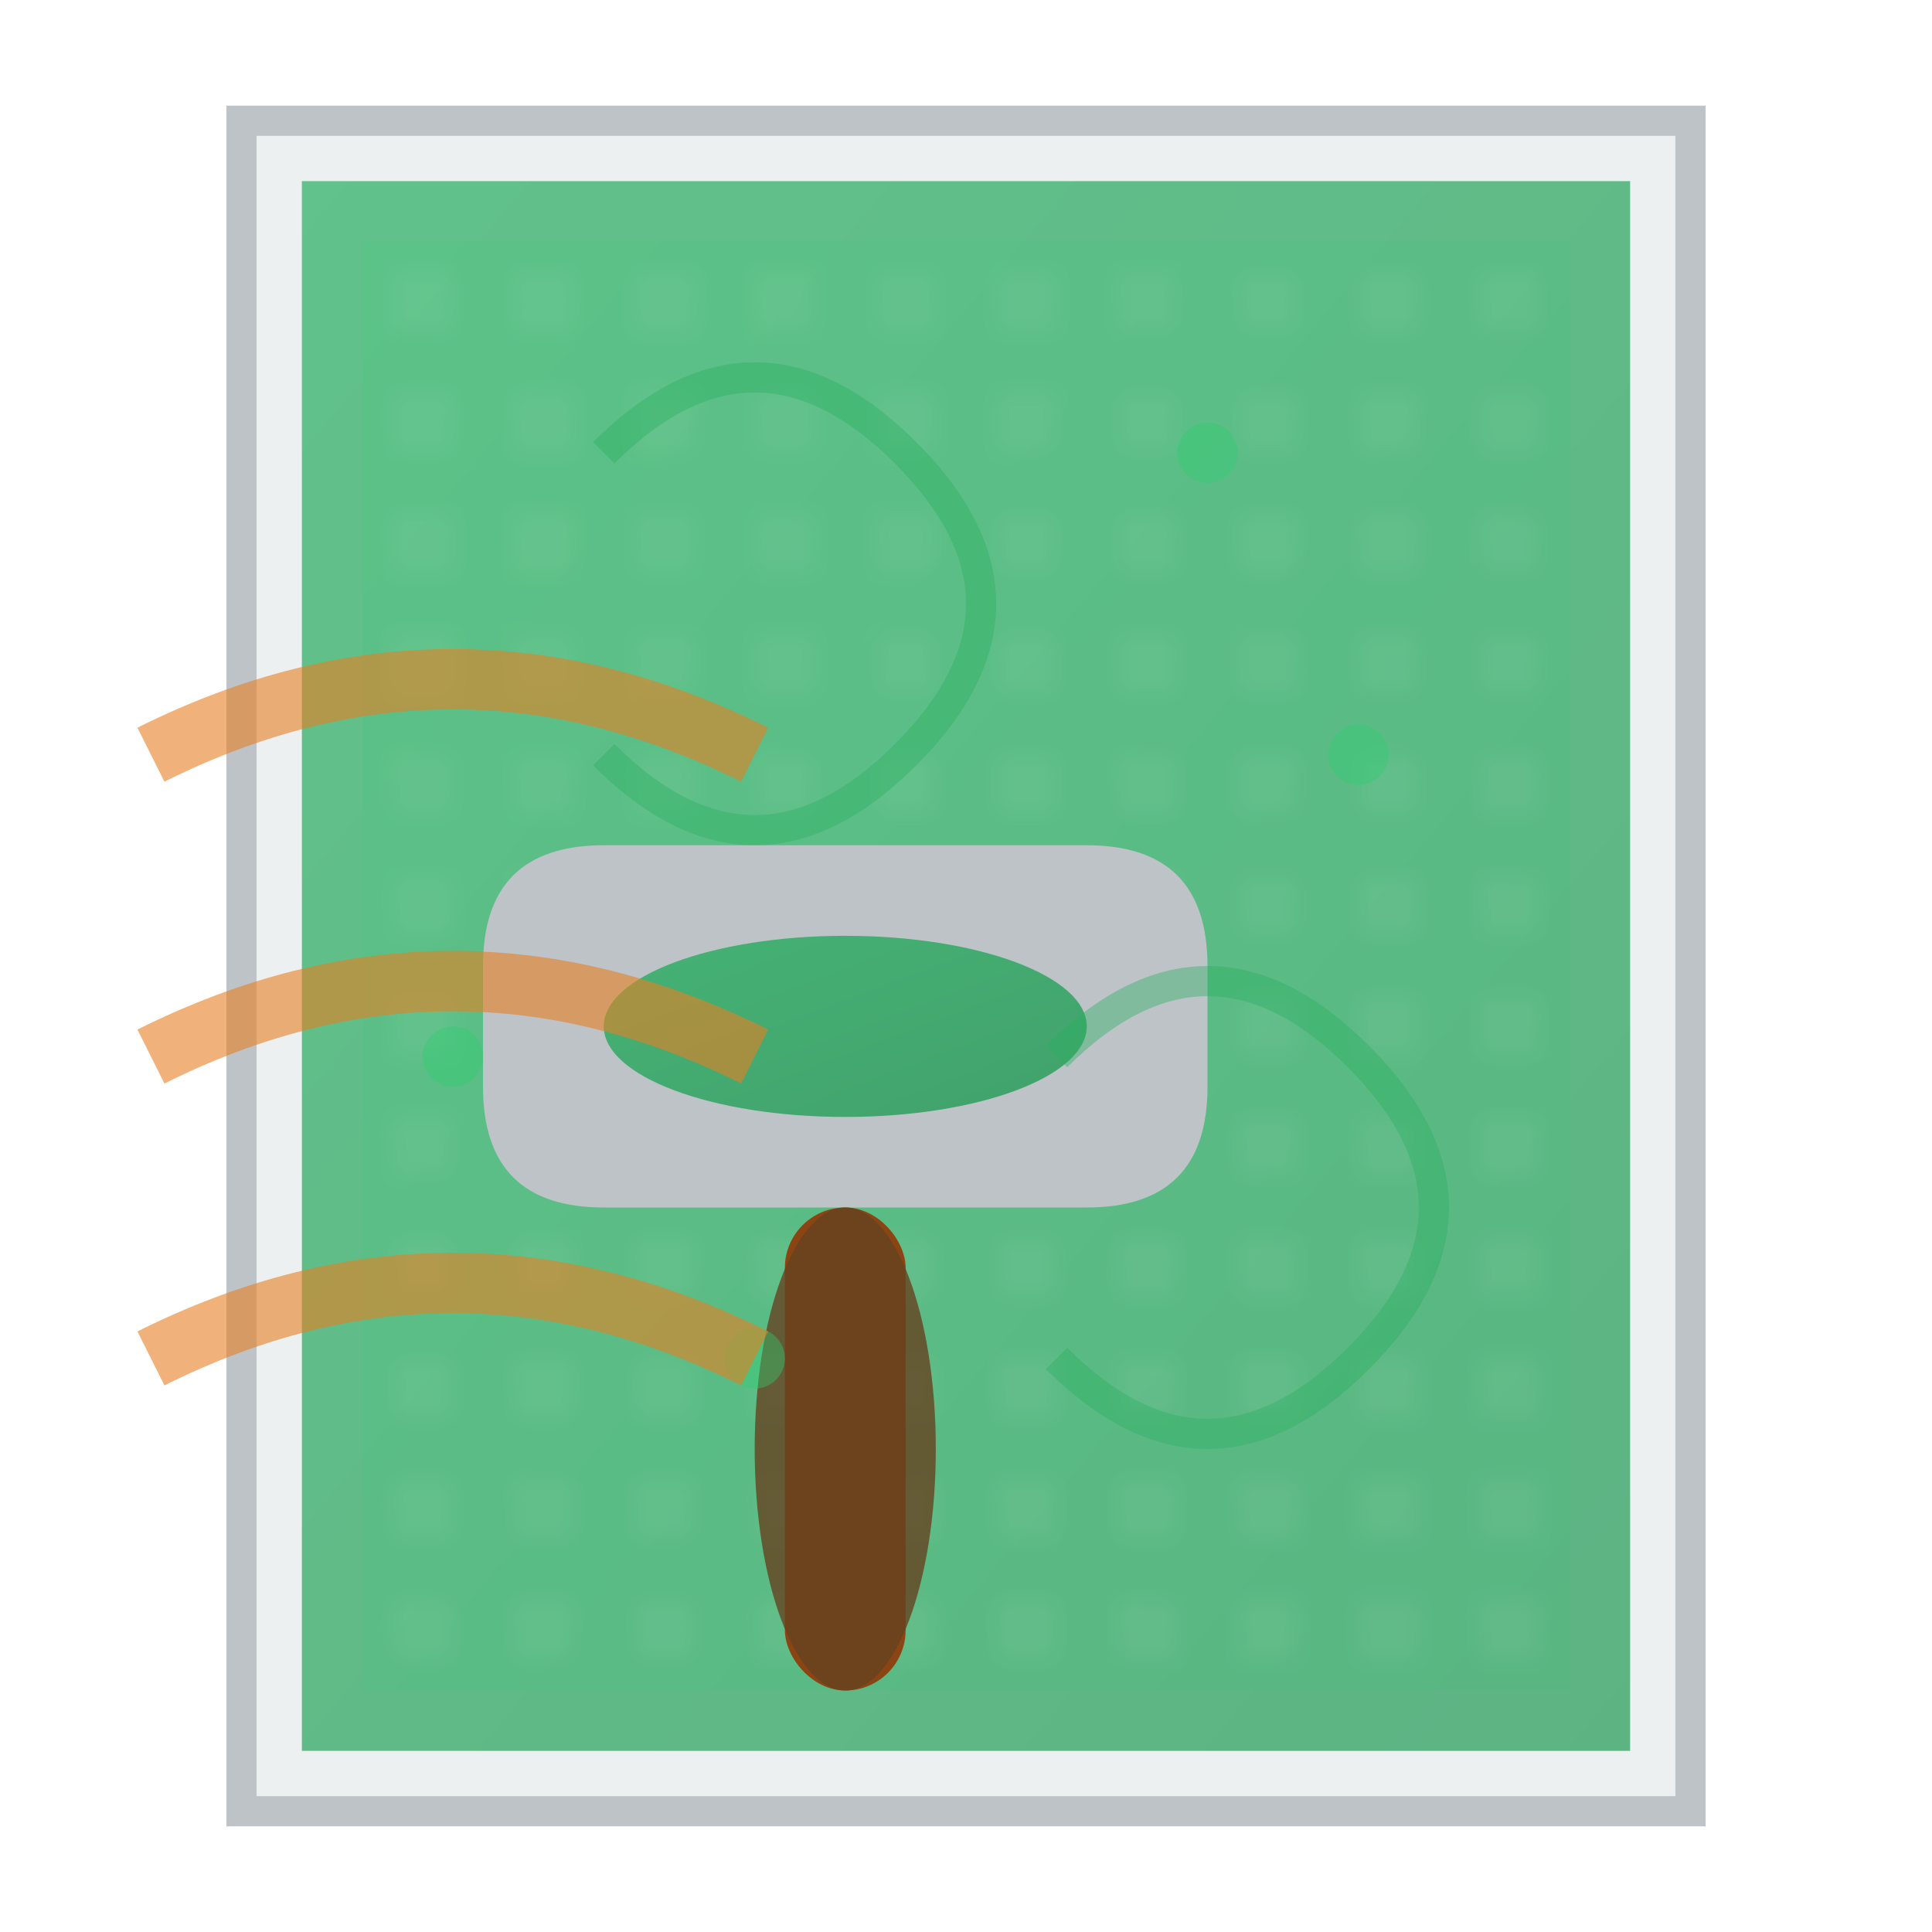
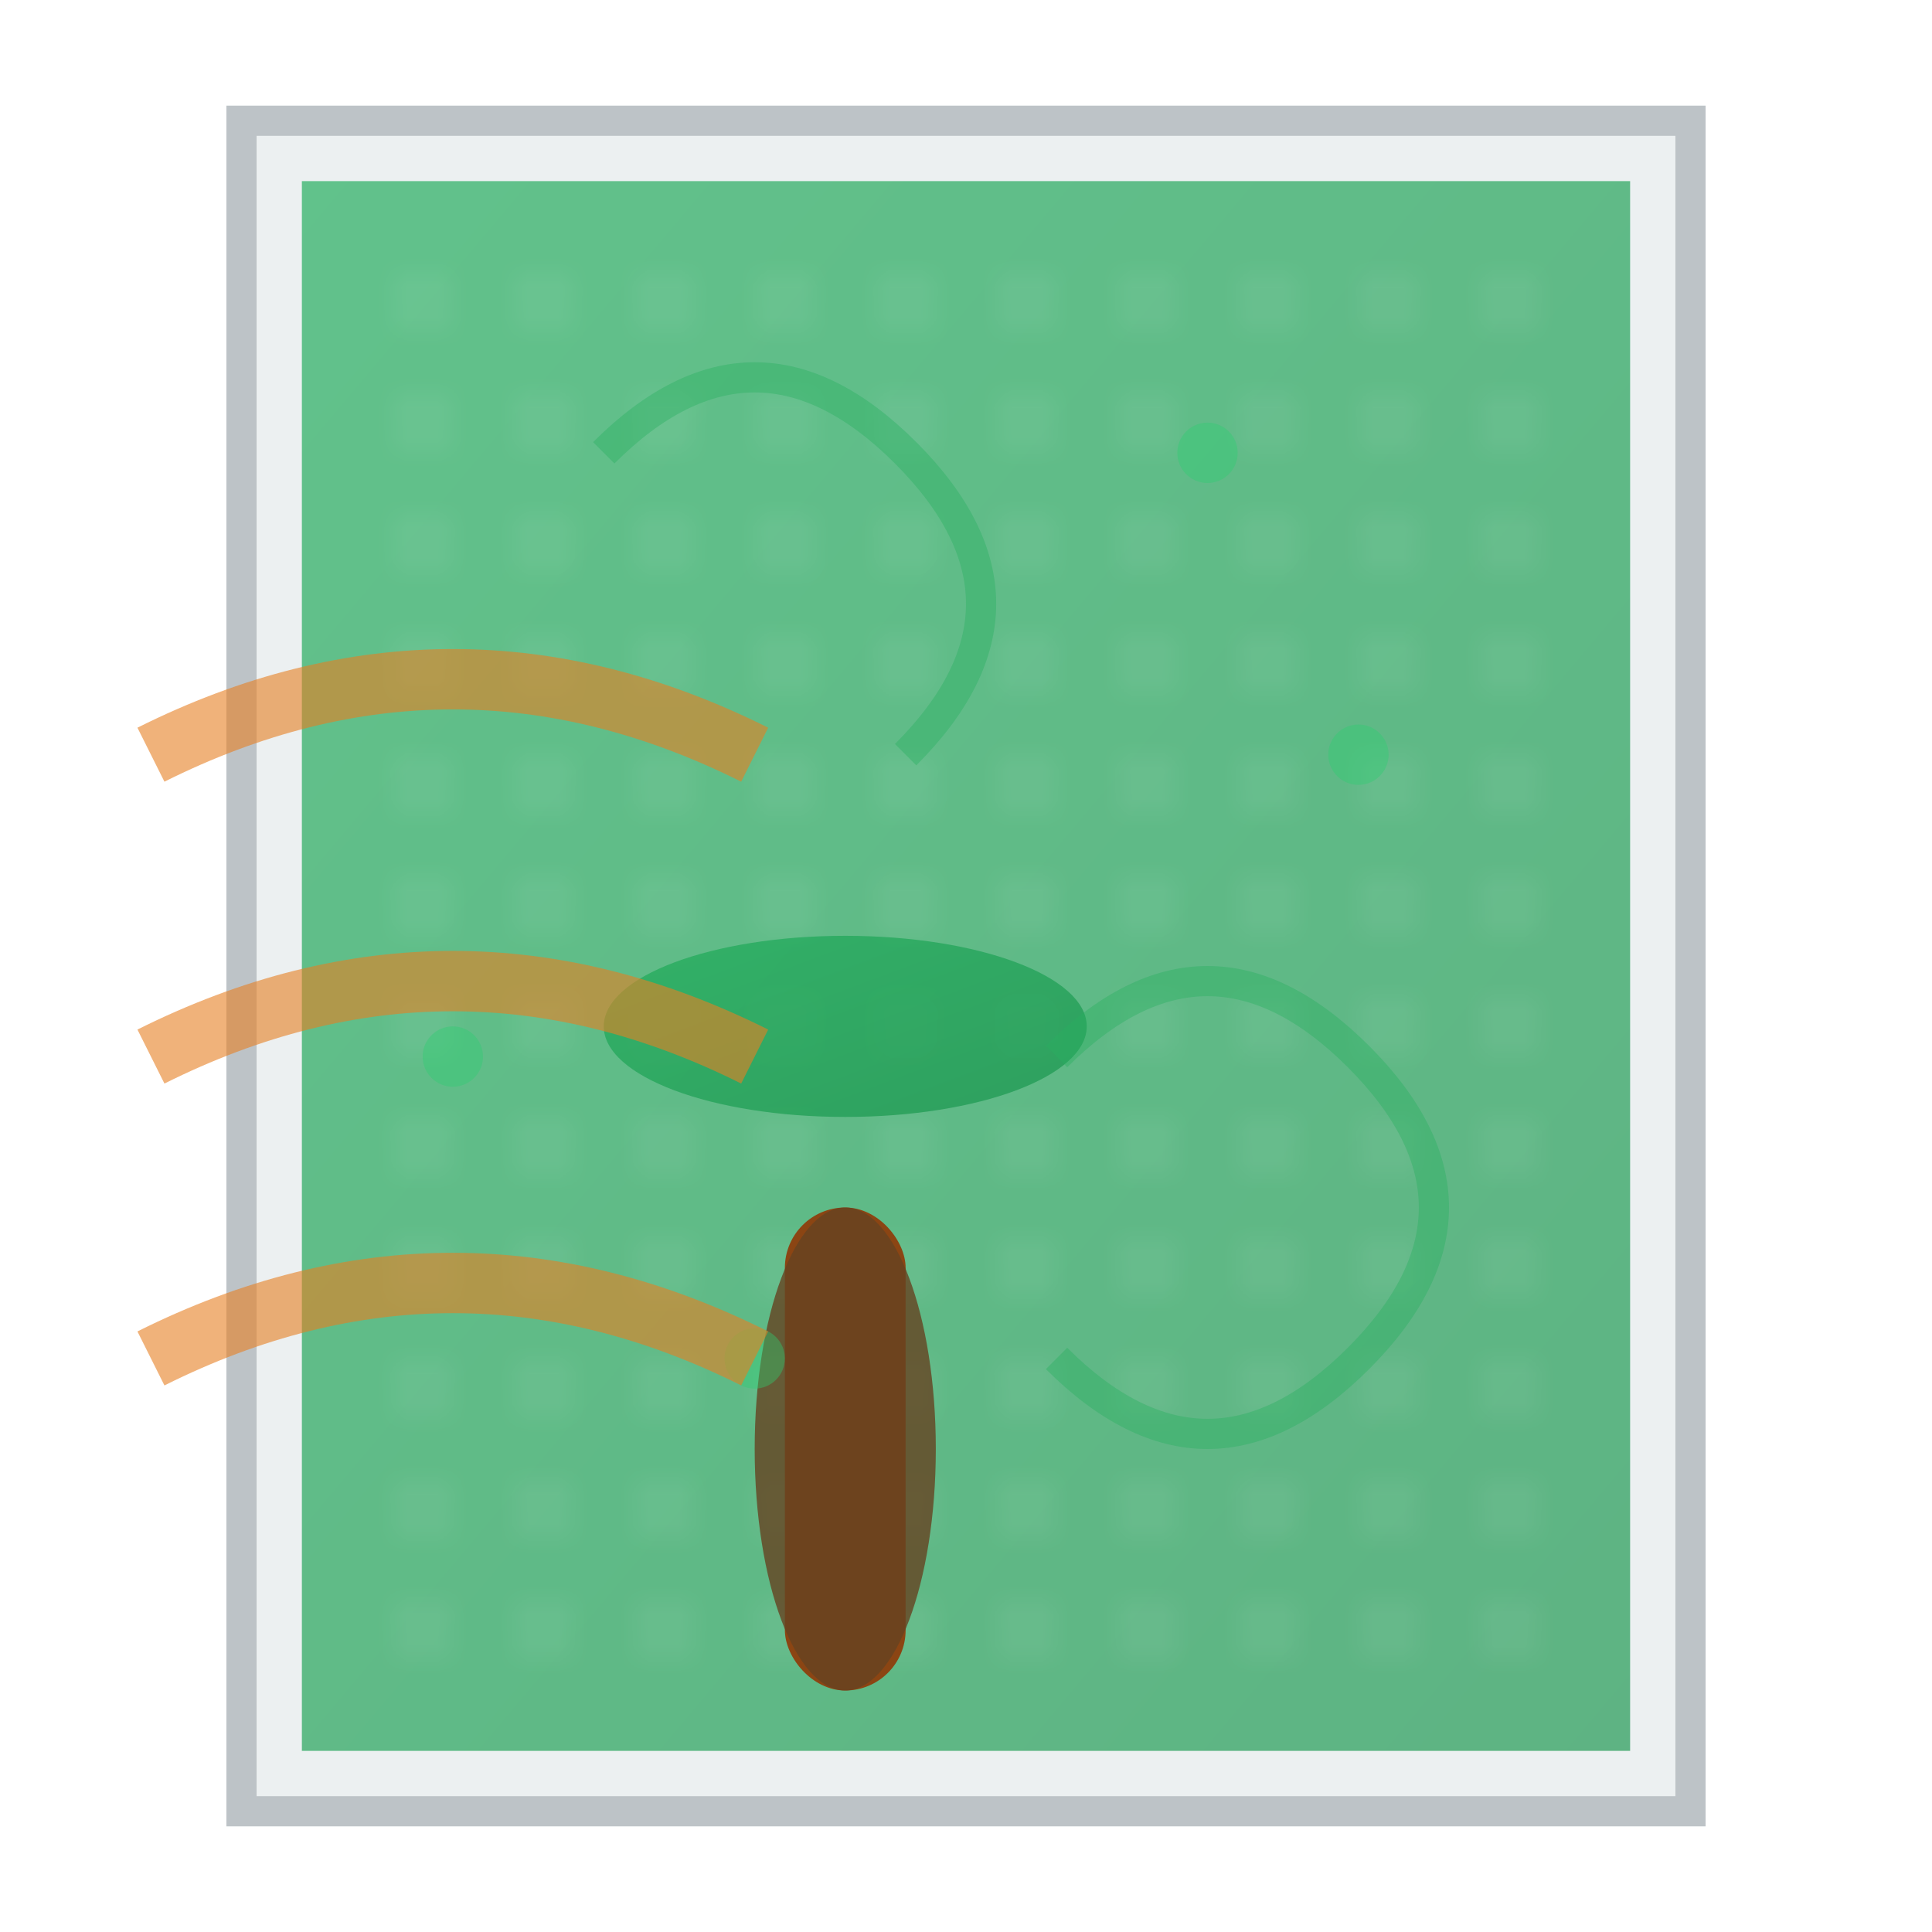
<svg xmlns="http://www.w3.org/2000/svg" width="64" height="64" viewBox="0 0 64 64" fill="none">
  <defs>
    <linearGradient id="plasterGradient" x1="0%" y1="0%" x2="100%" y2="100%">
      <stop offset="0%" style="stop-color:#27ae60;stop-opacity:1" />
      <stop offset="100%" style="stop-color:#229954;stop-opacity:1" />
    </linearGradient>
    <pattern id="texturePattern" patternUnits="userSpaceOnUse" width="4" height="4">
-       <rect width="4" height="4" fill="#2ecc71" opacity="0.1" />
      <circle cx="2" cy="2" r="0.5" fill="#ffffff" opacity="0.3" />
    </pattern>
  </defs>
  <rect x="8" y="4" width="48" height="56" fill="#ecf0f1" stroke="#bdc3c7" stroke-width="1" />
  <rect x="10" y="6" width="44" height="52" fill="url(#plasterGradient)" opacity="0.7" />
  <rect x="12" y="8" width="40" height="48" fill="url(#texturePattern)" />
  <g transform="translate(16, 20)">
-     <path d="M0 12 Q0 8 4 8 L20 8 Q24 8 24 12 L24 16 Q24 20 20 20 L4 20 Q0 20 0 16 Z" fill="#bdc3c7" />
    <rect x="10" y="20" width="4" height="16" fill="#8b4513" rx="2" />
    <ellipse cx="12" cy="28" rx="3" ry="8" fill="#654321" opacity="0.8" />
    <ellipse cx="12" cy="14" rx="8" ry="3" fill="url(#plasterGradient)" opacity="0.8" />
  </g>
  <g opacity="0.4">
-     <path d="M20 15 Q25 10 30 15 Q35 20 30 25 Q25 30 20 25" stroke="#27ae60" stroke-width="1" fill="none" />
+     <path d="M20 15 Q25 10 30 15 Q35 20 30 25 " stroke="#27ae60" stroke-width="1" fill="none" />
    <path d="M35 35 Q40 30 45 35 Q50 40 45 45 Q40 50 35 45" stroke="#27ae60" stroke-width="1" fill="none" />
    <circle cx="15" cy="35" r="1" fill="#2ecc71" />
    <circle cx="25" cy="45" r="1" fill="#2ecc71" />
    <circle cx="45" cy="25" r="1" fill="#2ecc71" />
    <circle cx="40" cy="15" r="1" fill="#2ecc71" />
  </g>
  <g stroke="#e67e22" stroke-width="2" opacity="0.6">
    <path d="M5 25 Q15 20 25 25" fill="none" />
    <path d="M5 35 Q15 30 25 35" fill="none" />
    <path d="M5 45 Q15 40 25 45" fill="none" />
  </g>
</svg>